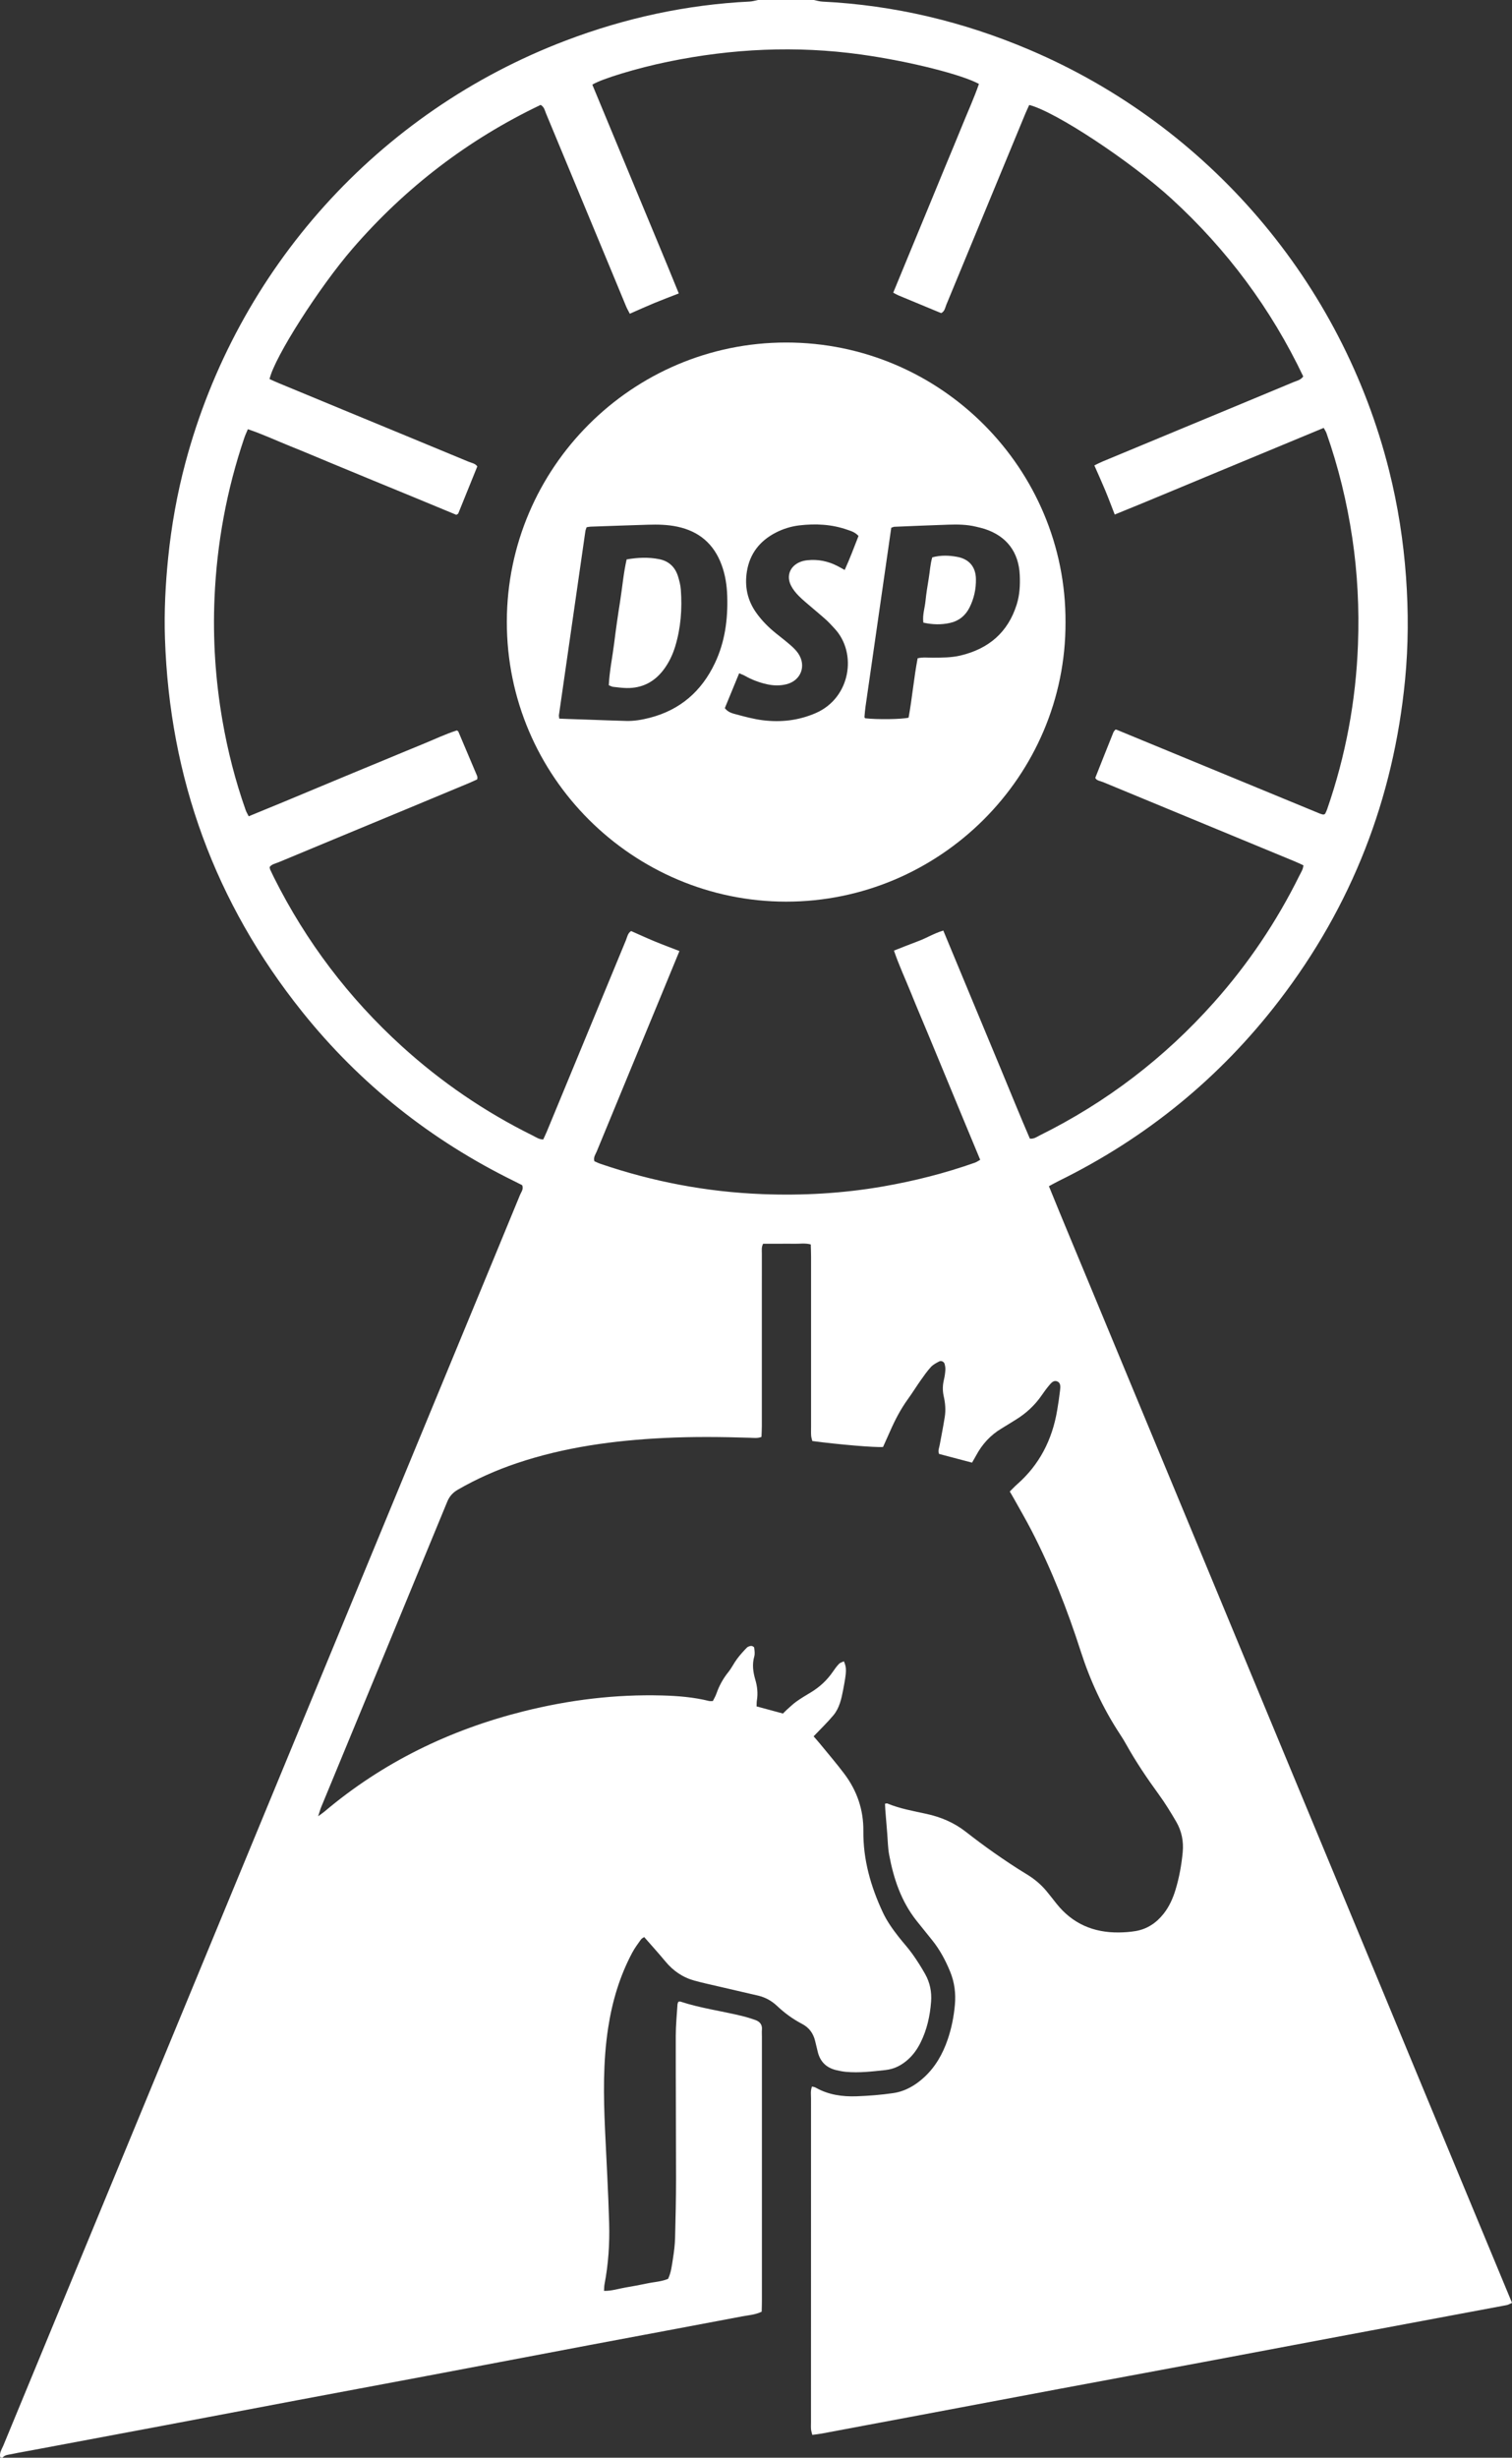
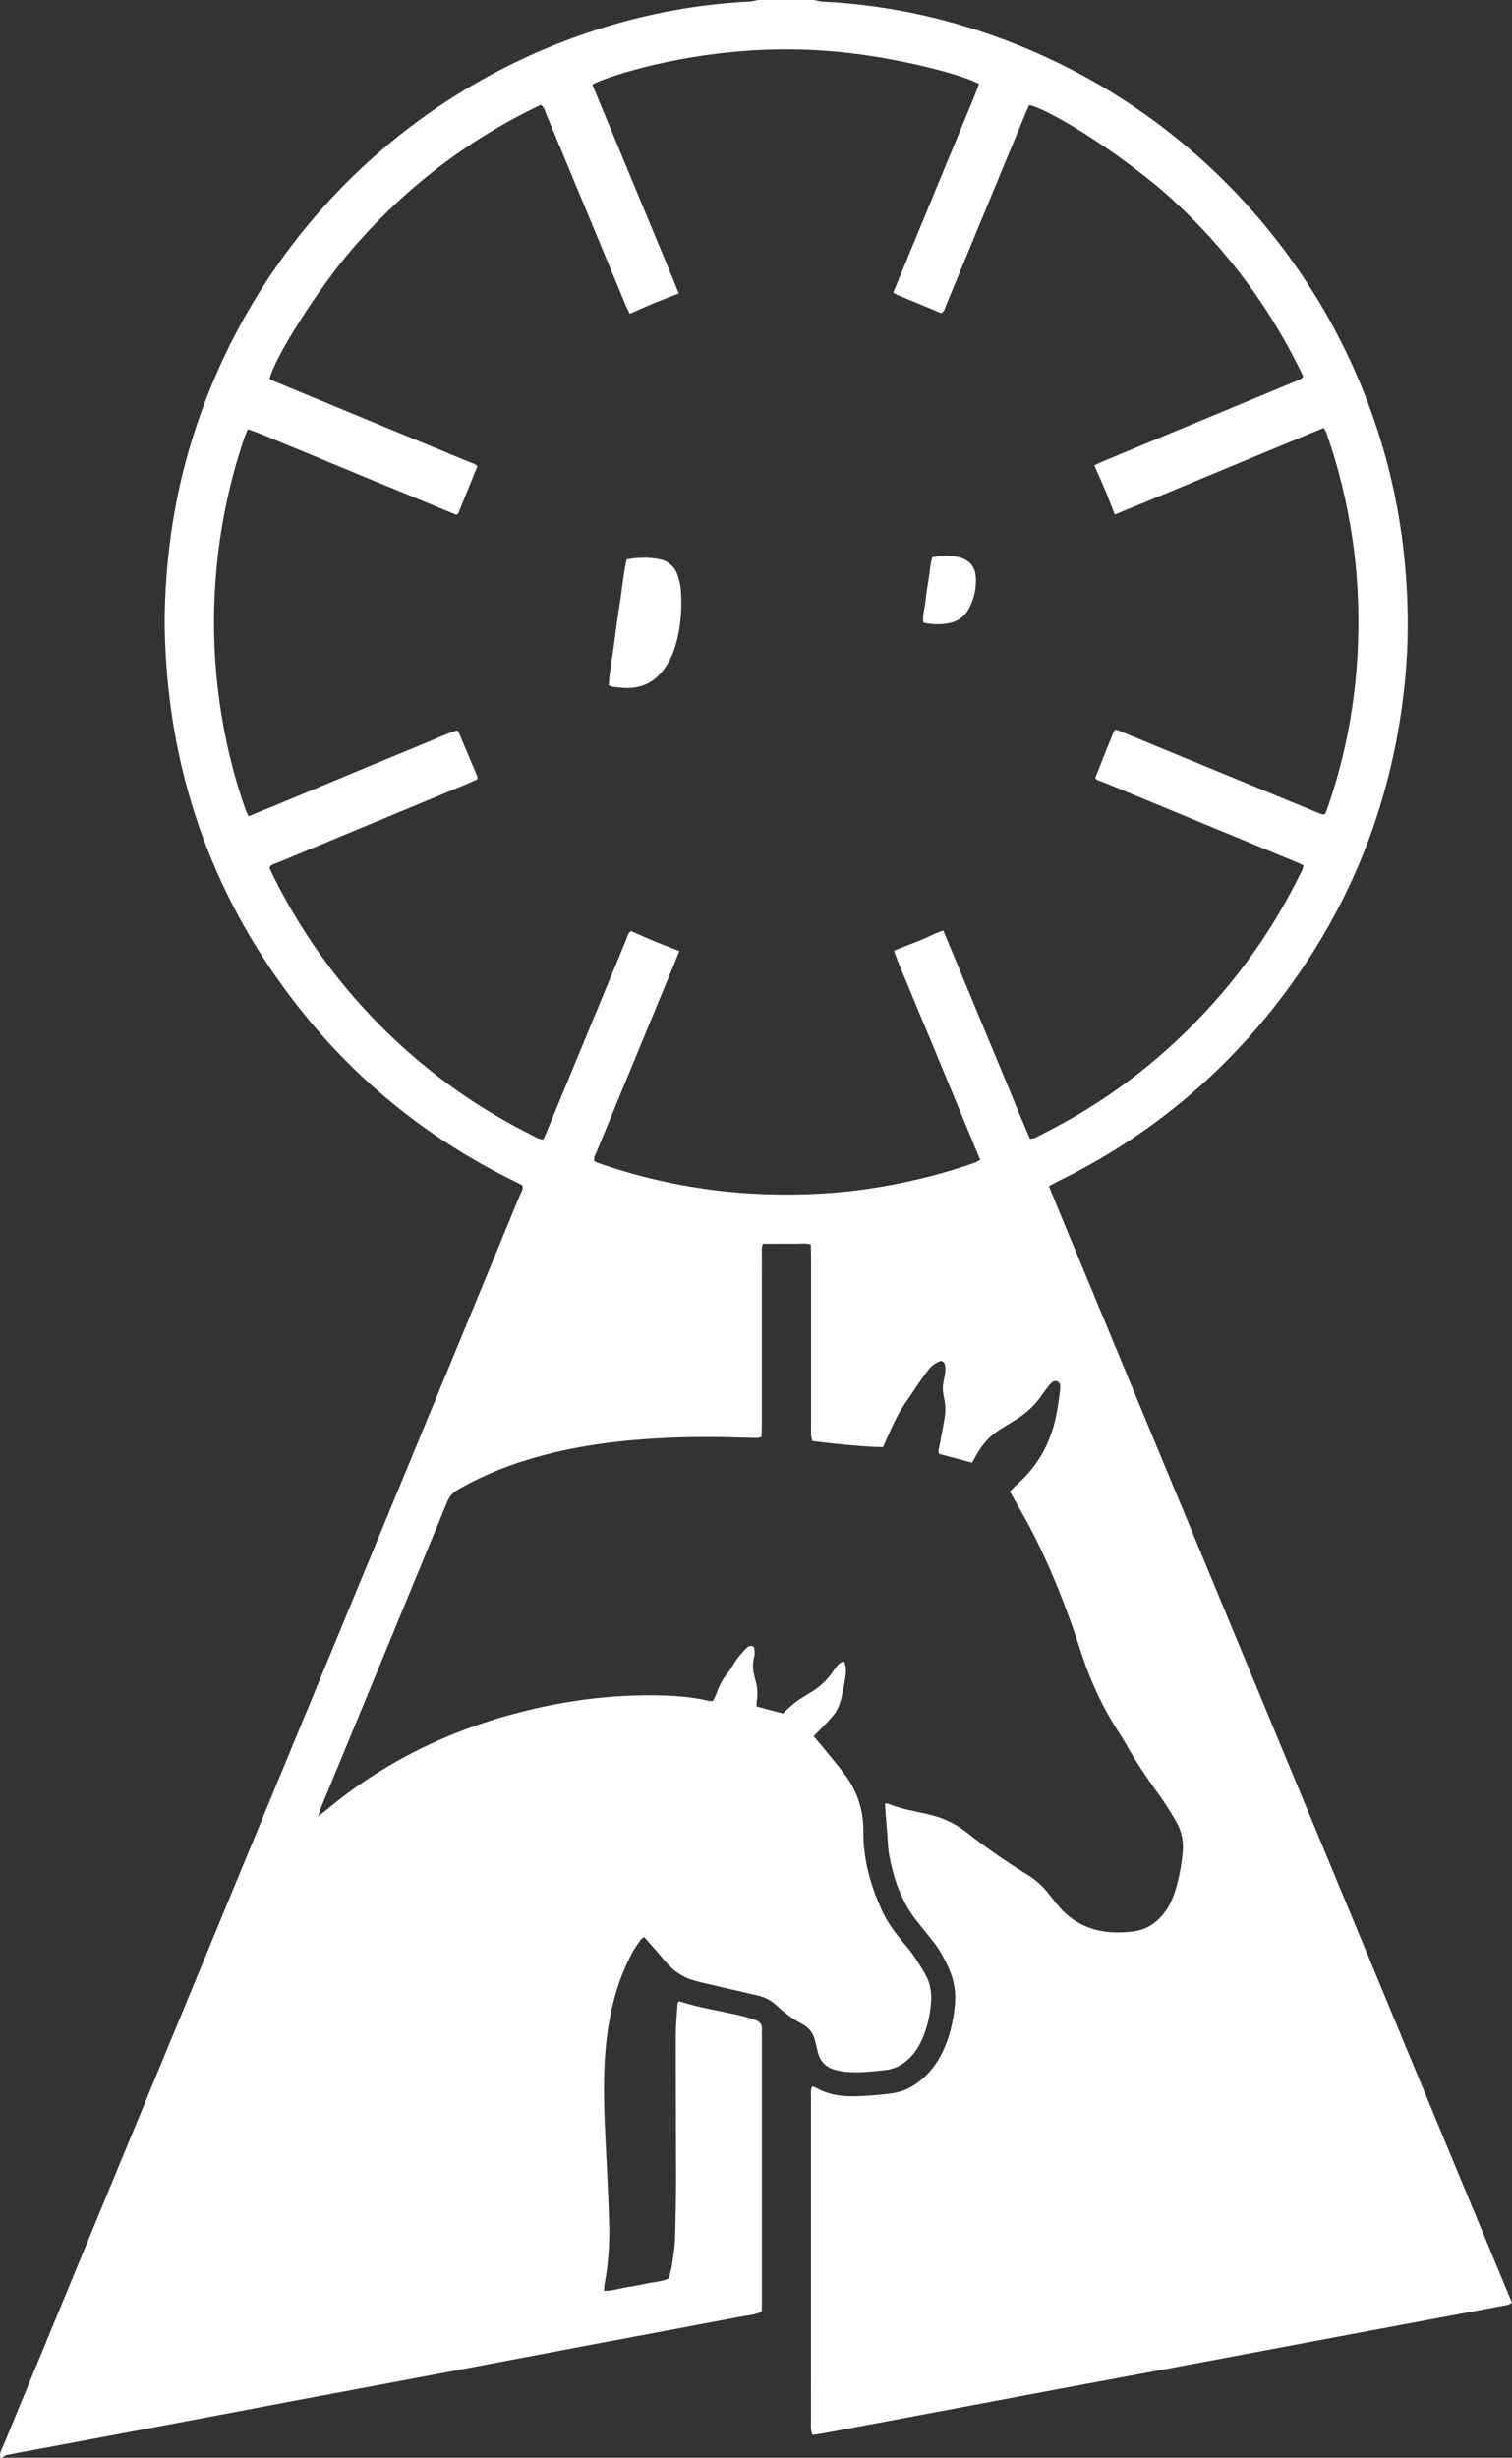
<svg xmlns="http://www.w3.org/2000/svg" id="Ebene_2" viewBox="0 0 732.69 1190.64">
  <rect x="0" y="0" width="732.69" height="1190.64" fill="#333333" stroke="none" />
  <defs>
    <style>.cls-1{fill:#fff;stroke-width:0px;}</style>
  </defs>
  <g id="SCHLEIFE_Bild">
    <path class="cls-1" d="M394.34,0c1.39.27,2.78.71,4.18.78,34.83,1.72,68.22,9.69,100.27,23.31,86.71,36.84,151.5,112.64,174.37,203.94,4.24,16.93,6.92,34.11,8.18,51.54,1.19,16.63,1.14,33.25-.47,49.82-5.59,57.59-25.82,109.5-61.06,155.42-28.71,37.41-64.35,66.44-106.67,87.26-1.54.76-3.04,1.61-4.85,2.58,6.73,16.63,13.62,32.93,20.38,49.29,6.77,16.39,13.58,32.77,20.38,49.14,6.8,16.38,13.61,32.75,20.41,49.13,6.8,16.38,13.6,32.76,20.39,49.14,6.79,16.38,13.57,32.77,20.37,49.15,6.79,16.38,13.59,32.76,20.4,49.14,6.8,16.38,13.61,32.75,20.41,49.13,6.8,16.38,13.6,32.76,20.39,49.14,6.79,16.38,13.57,32.77,20.37,49.15,6.79,16.38,13.6,32.76,20.39,49.14,6.8,16.38,13.6,32.75,20.52,49.42-.98.42-1.76.93-2.61,1.09-25.89,4.87-51.8,9.68-77.69,14.54-23.07,4.33-46.13,8.71-69.2,13.03-23.07,4.32-46.16,8.57-69.23,12.89-24.64,4.61-49.27,9.28-73.91,13.91-13.97,2.63-27.93,5.25-41.9,7.86-1.41.26-2.84.39-4.54.63-.22-.96-.52-1.82-.6-2.7-.1-1.11-.03-2.24-.03-3.36,0-52.29,0-104.58.02-156.86,0-1.89-.33-3.82.49-5.85.63.19,1.27.27,1.79.56,6.2,3.51,12.98,4.44,19.92,4.18,5.9-.22,11.82-.68,17.66-1.54,5.82-.86,10.8-3.79,15.11-7.8,5.4-5.03,8.89-11.26,11.25-18.16,1.87-5.46,2.99-11.11,3.5-16.86.49-5.5-.19-10.86-2.29-15.99-2.25-5.49-5.03-10.7-8.78-15.34-2.51-3.11-5.03-6.21-7.51-9.34-7.45-9.4-11.13-20.4-13.28-31.98-.64-3.44-.66-6.99-.95-10.5-.32-3.82-.63-7.64-.93-11.46-.07-.93-.1-1.86-.14-2.76.55-.07.89-.22,1.13-.12,6.09,2.52,12.56,3.64,18.95,5.04,6.97,1.52,13.36,4.21,19.03,8.63,4.54,3.54,9.14,7,13.85,10.29,5.11,3.56,10.28,7.05,15.61,10.27,3.75,2.27,7.03,4.98,9.79,8.34,1.63,1.97,3.19,4,4.78,6,7.73,9.7,17.94,14.06,30.18,13.91,2.71-.03,5.45-.22,8.12-.67,5.6-.95,10.04-3.94,13.55-8.36,2.72-3.43,4.49-7.37,5.76-11.52,1.83-5.98,2.93-12.12,3.52-18.33.5-5.23-.51-10.25-3.15-14.78-2.66-4.55-5.42-9.06-8.52-13.31-5.65-7.76-11.01-15.7-15.69-24.09-.93-1.67-1.93-3.31-2.99-4.91-8.23-12.5-14.46-25.92-19.04-40.16-6.47-20.11-14.15-39.74-23.85-58.53-2.71-5.25-5.7-10.36-8.57-15.53-.61-1.1-1.26-2.18-1.98-3.42,1.24-1.23,2.31-2.39,3.49-3.43,10.93-9.57,17.09-21.73,19.47-35.93.53-3.15,1.02-6.31,1.38-9.49.19-1.71.53-3.85-1.55-4.56-1.71-.58-2.89,1-3.9,2.21-1.23,1.47-2.35,3.03-3.44,4.61-3.32,4.82-7.51,8.69-12.47,11.75-2.31,1.42-4.6,2.88-6.94,4.28-5.36,3.2-9.41,7.61-12.35,13.09-.6,1.12-1.26,2.21-1.99,3.48-5.37-1.42-10.69-2.82-15.98-4.22-.62-1.53.04-2.89.3-4.28.85-4.55,1.75-9.09,2.47-13.66.53-3.35.24-6.73-.51-10.01-.62-2.73-.55-5.36.11-8.06.38-1.55.58-3.15.69-4.74.06-.93-.12-1.91-.36-2.82-.3-1.12-1.63-1.77-2.69-1.21-1.39.74-2.89,1.51-3.93,2.64-1.82,1.99-3.39,4.22-4.95,6.44-2.12,3-4.04,6.14-6.2,9.11-3.49,4.82-6.22,10.05-8.6,15.47-1.16,2.63-2.34,5.24-3.47,7.75-3.62.34-21.73-1.2-34.27-2.88-.18-.79-.51-1.67-.57-2.56-.1-1.43-.04-2.88-.04-4.32,0-27.5,0-55.01,0-82.51,0-1.89-.09-3.79-.14-5.85-2.76-.75-5.3-.27-7.79-.33-2.56-.06-5.11-.01-7.67,0-2.53,0-5.06,0-7.64,0-.9,1.71-.6,3.33-.61,4.87-.03,10.55-.01,21.11-.01,31.66,0,17.27,0,34.54,0,51.81,0,1.73-.11,3.46-.17,5.24-1.96.75-3.72.46-5.43.41-13.9-.43-27.81-.58-41.7.1-24.33,1.2-48.34,4.43-71.55,12.26-9.87,3.33-19.33,7.54-28.36,12.73-2.45,1.41-4.11,3.15-5.23,5.88-20.31,49.35-40.72,98.66-61.1,147.98-.46,1.12-.77,2.31-1.46,4.42,1.56-1.16,2.32-1.67,3.02-2.25,28.36-23.95,60.86-39.7,96.74-48.66,21.97-5.48,44.27-8.23,66.93-7.62,7.67.21,15.31.83,22.8,2.69.44.11.94.01,1.78.01.55-1.13,1.29-2.33,1.74-3.64,1.33-3.82,3.24-7.26,5.78-10.42,1.59-1.98,2.7-4.34,4.23-6.39,1.42-1.91,3.04-3.68,4.69-5.39.5-.52,1.4-.81,2.14-.87.48-.04,1.39.49,1.44.85.18,1.4.42,2.93.05,4.24-1.11,3.87-.59,7.58.51,11.32.96,3.26,1.31,6.57.76,9.95-.15.92-.11,1.86-.16,2.95,4.3,1.16,8.42,2.27,12.81,3.46.55-.55,1.16-1.24,1.85-1.85,1.55-1.37,3.04-2.83,4.72-4.02,2.21-1.57,4.56-2.96,6.88-4.36,4.31-2.59,7.91-5.93,10.75-10.09.9-1.31,1.84-2.63,2.95-3.76.58-.6,1.55-.82,2.36-1.22,1.38,3.2,1.35,4.86-.35,13.73-.85,4.41-1.8,8.89-4.74,12.42-2.94,3.52-6.28,6.71-9.59,10.19,1.09,1.26,2.15,2.43,3.15,3.66,3.94,4.83,8.01,9.56,11.75,14.53,6.14,8.17,9.31,17.39,9.21,27.69-.14,13.87,3.58,26.84,9.38,39.3,2.04,4.38,4.82,8.28,7.79,12.06,2.17,2.76,4.57,5.36,6.61,8.22,2.22,3.11,4.27,6.36,6.15,9.69,2.33,4.13,3.25,8.67,2.89,13.41-.53,6.91-2,13.59-5.12,19.83-1.51,3.03-3.42,5.77-5.94,8.06-3.15,2.86-6.71,4.74-11.05,5.21-6.36.69-12.71,1.46-19.11.88-1.58-.14-3.16-.45-4.71-.82-4.8-1.13-7.84-4.08-9-8.91-.41-1.71-.83-3.42-1.24-5.13-.9-3.78-2.9-6.58-6.46-8.43-4.4-2.29-8.41-5.24-12.03-8.66-2.63-2.48-5.66-4.15-9.15-4.98-6.52-1.54-13.06-3.02-19.59-4.54-3.73-.87-7.48-1.68-11.17-2.69-5.72-1.55-10.39-4.74-14.18-9.32-3.26-3.93-6.69-7.71-10.27-11.81-.45.32-1.19.62-1.58,1.17-1.48,2.08-3.02,4.14-4.22,6.38-6.08,11.4-9.7,23.61-11.66,36.34-2.55,16.53-2.27,33.14-1.51,49.77.68,15.01,1.57,30.02,1.98,45.03.28,9.91-.38,19.81-2.26,29.59-.17.9-.14,1.84-.23,3.11,3.78.08,7.09-1.08,10.48-1.64,3.46-.58,6.92-1.22,10.36-1.95,3.41-.73,6.97-.85,10.22-2.24,1.5-3.17,1.83-6.54,2.35-9.83.53-3.31.94-6.67,1.03-10.01.26-9.59.46-19.18.46-28.77,0-23.02-.16-46.05-.13-69.07,0-5.11.53-10.21.84-15.32.03-.43.28-.85.42-1.24.41-.03.75-.15,1.03-.06,9.74,3.21,19.92,4.54,29.84,6.97,2.16.53,4.31,1.19,6.41,1.93,2.16.77,3.44,2.23,3.21,4.72-.1,1.11-.01,2.24-.01,3.36,0,42.53,0,85.07,0,127.6,0,1.9-.07,3.8-.11,5.64-3.2,1.54-6.43,1.69-9.52,2.28-24.63,4.69-49.28,9.25-73.91,13.89-26.2,4.94-52.39,9.95-78.6,14.9-21.18,4-42.38,7.93-63.56,11.92-21.18,3.99-42.35,8.05-63.54,12.04-21.18,4-42.37,7.95-63.56,11.92-3.61.68-7.23,1.28-10.82,2.05-1.52.32-3.23.31-4.35,1.71H.18c-.67-2.25.68-4.03,1.45-5.9,74.18-179.53,148.39-359.05,222.59-538.57,9.28-22.44,18.57-44.87,27.8-67.33.57-1.39,1.8-2.73,1.01-4.65-1.18-.59-2.44-1.25-3.72-1.88-40.37-19.8-74.84-47.08-102.93-82.19-42.24-52.8-64.19-113.19-66.44-180.75-.44-13.12.23-26.2,1.56-39.26,1.58-15.46,4.3-30.7,8.29-45.69,25.05-94.15,93.52-170.2,184.4-204.74,28.71-10.91,58.4-17.39,89.13-18.89,1.4-.07,2.78-.52,4.17-.79,8.95,0,17.9,0,26.85,0ZM329.26,460.69c-3.21,7.79-6.18,15.03-9.17,22.26-10.31,24.95-20.64,49.9-30.92,74.87-.58,1.42-1.71,2.76-1.16,4.72.9.39,1.88.9,2.91,1.25,25.41,8.68,51.54,13.64,78.37,14.69,19.69.77,39.29-.34,58.73-3.73,15.13-2.64,29.97-6.39,44.45-11.52.85-.3,1.6-.86,2.52-1.37-2.92-7.01-5.74-13.79-8.55-20.57-2.76-6.64-5.5-13.29-8.25-19.93-2.81-6.79-5.62-13.58-8.44-20.37-2.76-6.64-5.6-13.25-8.28-19.92-2.73-6.77-5.84-13.39-8.27-20.55,4.12-1.61,7.94-3.17,11.8-4.6,4.01-1.48,7.66-3.8,12.11-5.11,4.73,11.38,9.37,22.57,14.03,33.77,4.66,11.21,9.32,22.42,13.99,33.63,4.66,11.19,9.18,22.43,13.93,33.4,2.11.2,3.4-.89,4.8-1.58,32.33-16.01,60.46-37.54,84.45-64.48,16.57-18.61,30.36-39.11,41.4-61.46.75-1.51,1.77-2.97,1.88-4.9-1.48-.67-2.76-1.3-4.07-1.84-9.29-3.85-18.59-7.69-27.89-11.53-21.69-8.96-43.39-17.92-65.07-26.92-1.4-.58-3.19-.69-3.81-2.07,2.99-7.53,5.86-14.8,8.78-22.05.22-.54.72-.96,1.03-1.37.37.09.54.1.68.16,32.77,13.52,65.54,27.04,98.31,40.56.44.18.91.29,1.37.42.15.04.31.07.46.05.15-.02.3-.1.45-.16.12-.1.3-.17.36-.3.33-.72.69-1.43.94-2.17,8.96-25.86,13.93-52.47,14.92-79.81.63-17.29-.2-34.51-2.77-51.65-2.59-17.28-6.68-34.17-12.48-50.64-.3-.85-.84-1.62-1.35-2.58-17.02,7.07-33.82,14.07-50.63,21.02-16.78,6.94-33.5,14.03-50.64,20.96-1.62-4.15-3.06-8.01-4.64-11.81-1.64-3.94-3.41-7.83-5.24-11.99,1.52-.73,2.76-1.39,4.05-1.92,13.86-5.77,27.72-11.52,41.58-17.28,16.96-7.04,33.92-14.07,50.87-21.15,1.58-.66,3.42-.94,4.73-2.75-15.6-32.78-36.91-61.44-63.74-86.01-19.91-18.24-56.3-42.29-69.04-45.51-.62,1.37-1.3,2.77-1.9,4.22-4.47,10.77-8.92,21.55-13.37,32.33-8.3,20.08-16.58,40.17-24.91,60.24-.59,1.42-.74,3.16-2.47,4.04-.55-.22-1.14-.45-1.72-.69-6.34-2.63-12.68-5.25-19.01-7.89-.83-.35-1.6-.83-2.53-1.31,2.9-7.05,5.7-13.83,8.5-20.61,2.74-6.65,5.5-13.29,8.24-19.93,2.8-6.79,5.59-13.59,8.4-20.39,2.75-6.65,5.55-13.26,8.24-19.93,2.73-6.77,5.79-13.4,8.15-20.26-7.71-4.31-32.89-10.89-57.21-14.27-31.3-4.35-62.48-2.87-93.43,3.5-14.79,3.04-32.17,8.27-36.7,11.12,6.96,16.78,13.96,33.59,20.92,50.41,6.94,16.8,14.03,33.54,20.98,50.73-4.15,1.62-7.99,3.05-11.78,4.62-3.94,1.63-7.83,3.4-11.96,5.21-.7-1.38-1.34-2.46-1.81-3.6-2.65-6.34-5.26-12.69-7.89-19.04-10.29-24.79-20.57-49.59-30.89-74.36-.59-1.41-.81-3.11-2.61-4.18-35.13,16.77-65.47,39.99-91.03,69.5-16.21,18.7-38.04,52.87-40.34,63.33,1.37.61,2.78,1.28,4.23,1.88,11.36,4.71,22.72,9.41,34.08,14.11,19.33,7.99,38.67,15.96,57.99,23.99,1.56.65,3.41.89,4.37,2.34-3.12,7.73-6.16,15.27-9.23,22.8-.1.24-.5.35-.95.64-6.66-2.76-13.43-5.57-20.21-8.37-6.64-2.74-13.29-5.46-19.94-8.2-6.79-2.8-13.58-5.61-20.36-8.42-6.64-2.75-13.25-5.57-19.92-8.24-6.77-2.71-13.38-5.83-20.57-8.24-.66,1.59-1.27,2.86-1.72,4.18-8.52,25.14-13.3,50.99-14.44,77.5-.86,19.87.42,39.63,3.8,59.24,2.56,14.83,6.27,29.37,11.28,43.57.35,1,.94,1.92,1.48,3.03,5.85-2.41,11.46-4.7,17.06-7.02,5.61-2.32,11.2-4.67,16.8-7.01,5.6-2.33,11.2-4.67,16.81-7,5.6-2.33,11.21-4.64,16.82-6.96,5.61-2.32,11.2-4.67,16.82-6.95,5.58-2.27,11.02-4.9,16.55-6.65.45.3.65.36.7.48,3.06,7.19,6.1,14.39,9.14,21.59.12.28.12.61.14.93.01.15-.05.31-.13.72-1.15.52-2.43,1.14-3.74,1.69-9.72,4.06-19.45,8.12-29.19,12.16-21.09,8.76-42.19,17.49-63.26,26.28-1.54.64-3.36.93-4.36,2.32.11.59.11.93.23,1.21.6,1.31,1.22,2.6,1.87,3.89,15.56,31.08,36.21,58.32,61.92,81.7,19.16,17.42,40.35,31.87,63.56,43.34,1.53.76,2.98,1.84,4.99,1.85.62-1.38,1.25-2.65,1.79-3.96,4.77-11.51,9.53-23.03,14.29-34.55,7.99-19.34,15.97-38.7,23.99-58.03.64-1.55.87-3.41,2.51-4.44,3.91,1.72,7.67,3.45,11.5,5.04,3.81,1.58,7.68,3,11.97,4.67Z" />
-     <path class="cls-1" d="M516.33,301.4c.28,74.62-61.03,135.47-135.49,135.4-73.87-.07-135.38-60.35-135.24-135.71.14-74.53,60.82-135.12,135.31-135.16,75.32-.04,135.75,61.52,135.42,135.47ZM271.01,348.13c1.58.06,3.14.13,4.7.19,3.35.12,6.7.23,10.05.34,5.9.2,11.8.45,17.71.6,3.86.1,7.64-.57,11.36-1.52,14.72-3.78,25.1-12.82,31.57-26.43,4.92-10.33,6.37-21.33,6-32.66-.17-5.15-.94-10.17-2.73-15.01-3.73-10.12-10.87-16.25-21.43-18.49-4.74-1.01-9.51-1.1-14.3-.95-9.26.28-18.51.61-27.76.94-.62.02-1.24.18-1.93.29-.21.67-.49,1.25-.58,1.86-4.29,29.71-8.56,59.42-12.82,89.13-.06.44.08.92.16,1.72ZM431.89,255.67c-4.17,28.96-8.34,57.86-12.49,86.76-.23,1.58-.33,3.17-.48,4.76-.01.15,0,.33.07.47.06.13.21.21.32.31,5.79.66,17.59.51,20.98-.3,1.73-9.48,2.55-19.17,4.38-28.77,2.6-.61,4.99-.27,7.35-.29,4.47-.03,8.93,0,13.33-1.03,13.66-3.23,23.07-11.14,27.33-24.74,1.45-4.63,1.7-9.41,1.48-14.22-.49-11.18-6.37-18.92-17.01-22.38-1.36-.44-2.77-.74-4.16-1.08-4.39-1.07-8.86-1.14-13.33-.99-8.77.28-17.54.67-26.31,1.03-.3.01-.59.18-1.48.47ZM416.04,259.66c-1.8-1.94-3.71-2.42-5.49-3.04-7.54-2.64-15.33-3.02-23.19-2.1-3.97.47-7.81,1.64-11.4,3.49-7.75,3.99-12.63,10.17-14.03,18.85-1.16,7.25.24,13.98,4.56,20.03,2.71,3.81,5.97,7.07,9.61,9.99,2.37,1.9,4.78,3.76,7.06,5.75,1.31,1.15,2.6,2.41,3.59,3.84,4.14,6.02,1.41,13.24-5.63,15.01-3.15.79-6.34.7-9.5,0-3.76-.84-7.33-2.2-10.69-4.1-.78-.44-1.65-.73-2.75-1.21-2.4,5.84-4.69,11.41-6.94,16.88,1.58,2.09,3.71,2.54,5.64,3.06,4.16,1.12,8.35,2.24,12.61,2.79,8.86,1.14,17.51.15,25.8-3.45,16.85-7.31,20.26-29.07,9.11-40.97-1.31-1.4-2.58-2.84-4-4.13-2.24-2.04-4.6-3.96-6.9-5.95-2.17-1.88-4.44-3.68-6.45-5.72-1.44-1.46-2.8-3.13-3.72-4.95-2.39-4.69-.57-9.4,4.28-11.44,1.15-.49,2.44-.76,3.69-.89,5.05-.52,9.86.43,14.38,2.73,1.13.58,2.23,1.22,3.64,1.99,2.49-5.46,4.54-10.95,6.7-16.47Z" />
    <path class="cls-1" d="M303.66,271.01c5.38-.94,10.6-1.15,15.79-.12,4.61.91,7.68,3.78,9.08,8.25.66,2.12,1.23,4.32,1.39,6.52.69,9.29,0,18.48-2.71,27.45-1.26,4.15-3.11,8.02-5.75,11.48-4.47,5.84-10.36,8.84-17.73,8.73-2.22-.03-4.45-.33-6.66-.58-.6-.07-1.17-.43-2.05-.77.3-6.83,1.75-13.51,2.58-20.25.84-6.8,1.81-13.59,2.89-20.36,1.07-6.73,1.62-13.56,3.17-20.36Z" />
    <path class="cls-1" d="M451.76,270c4.19-1.11,8.17-.96,12.1-.23,5.76,1.08,8.94,4.82,9.06,10.67.1,4.85-.92,9.52-3.11,13.88-1.98,3.94-5.15,6.5-9.45,7.46-4.24.95-8.5.84-12.91-.14-.5-3.66.68-7.03,1.03-10.46.37-3.65.95-7.28,1.56-10.89.58-3.43.72-6.95,1.72-10.27Z" />
  </g>
</svg>